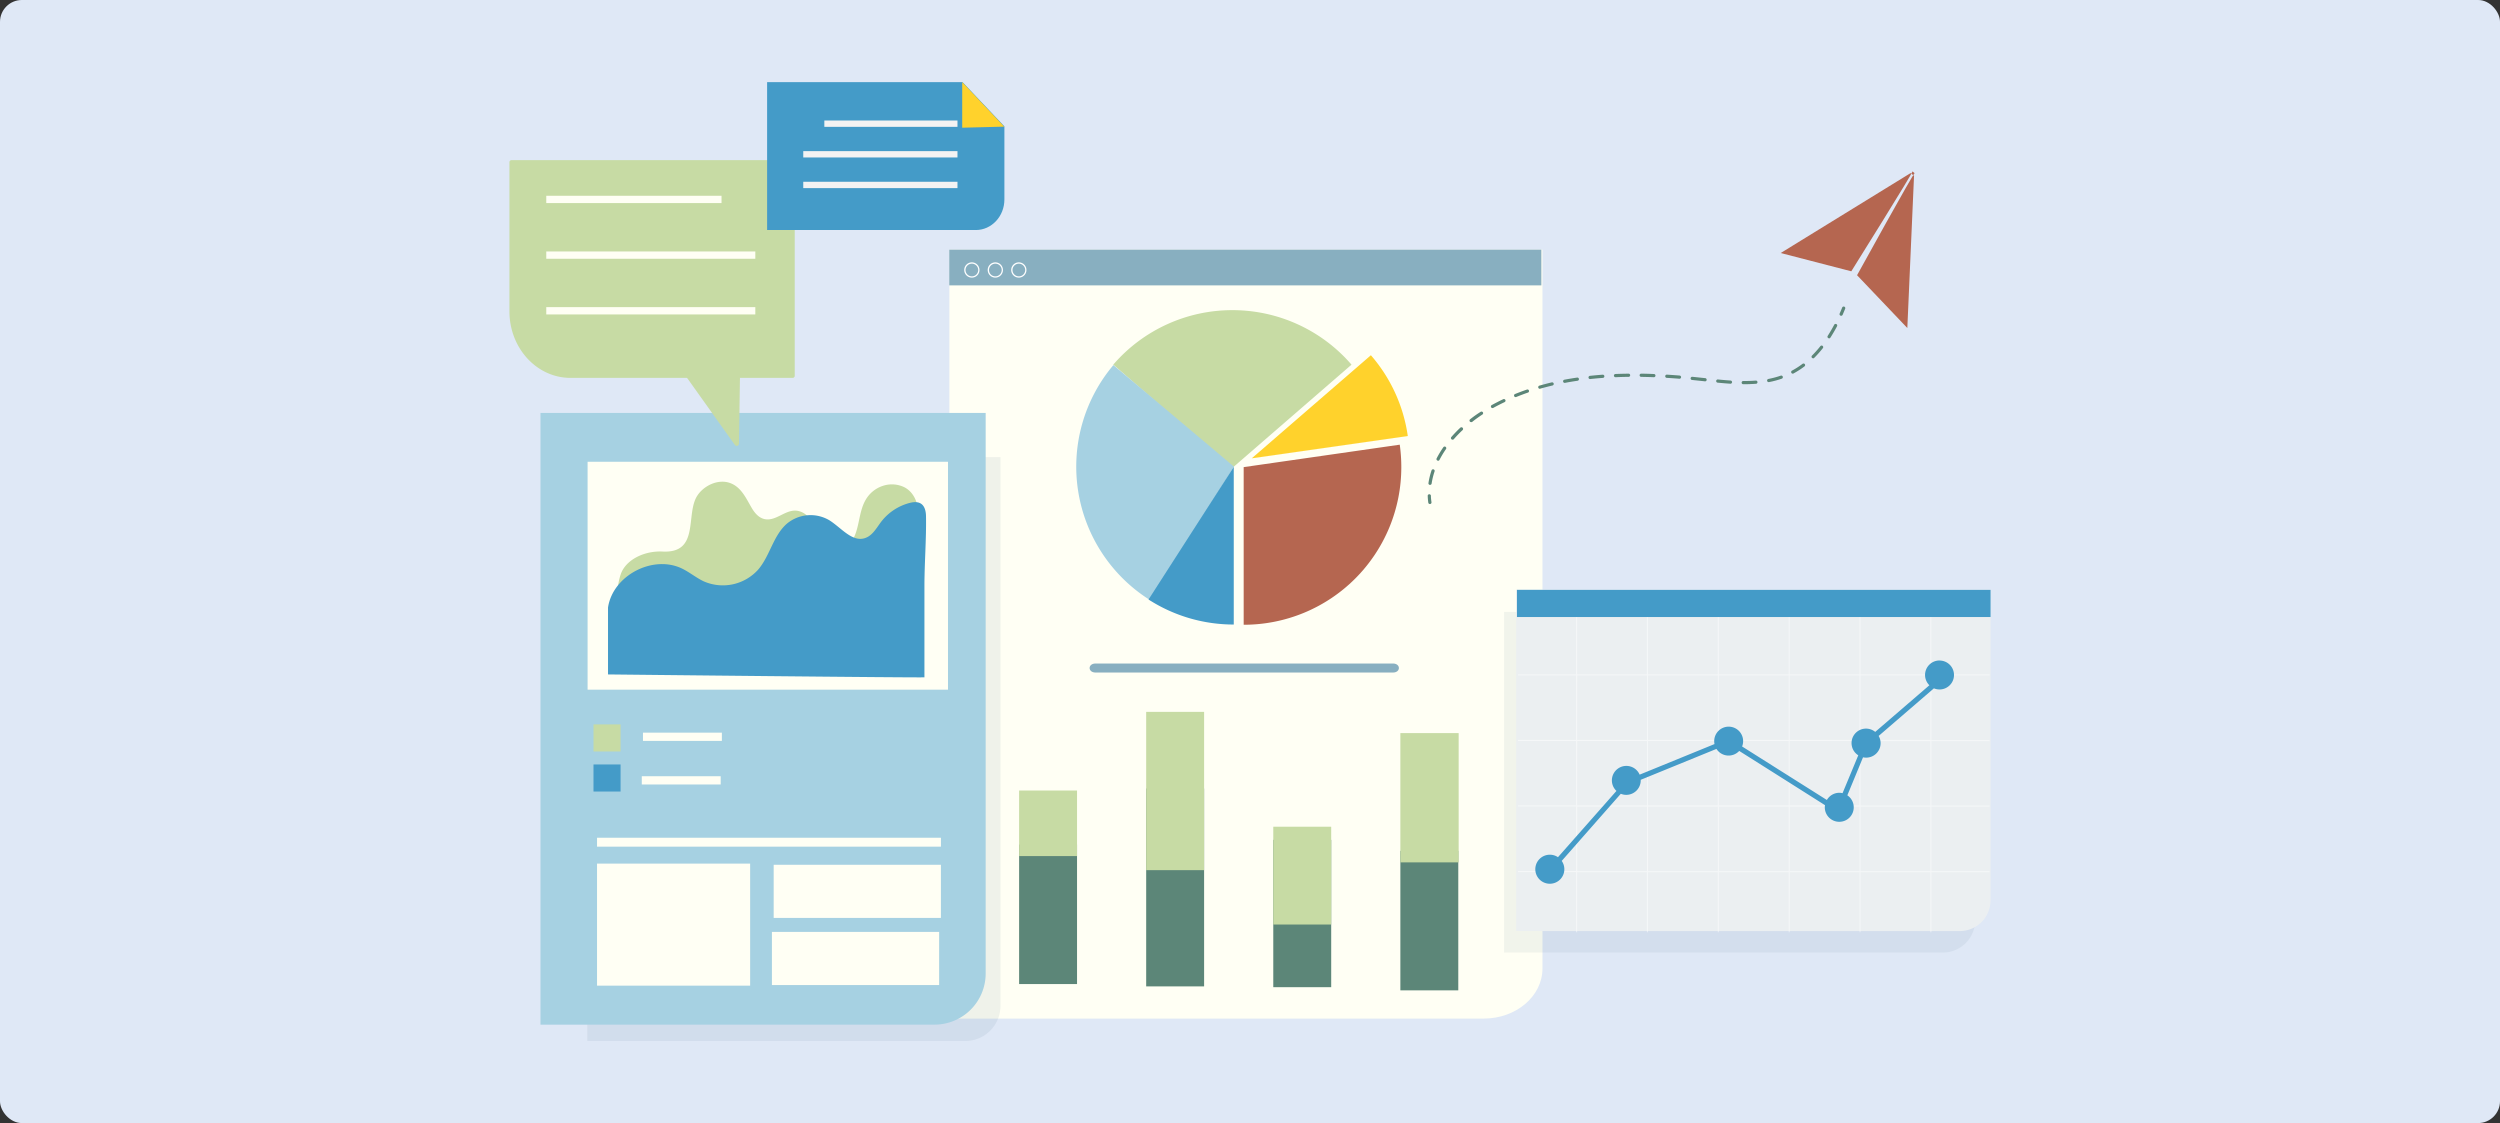
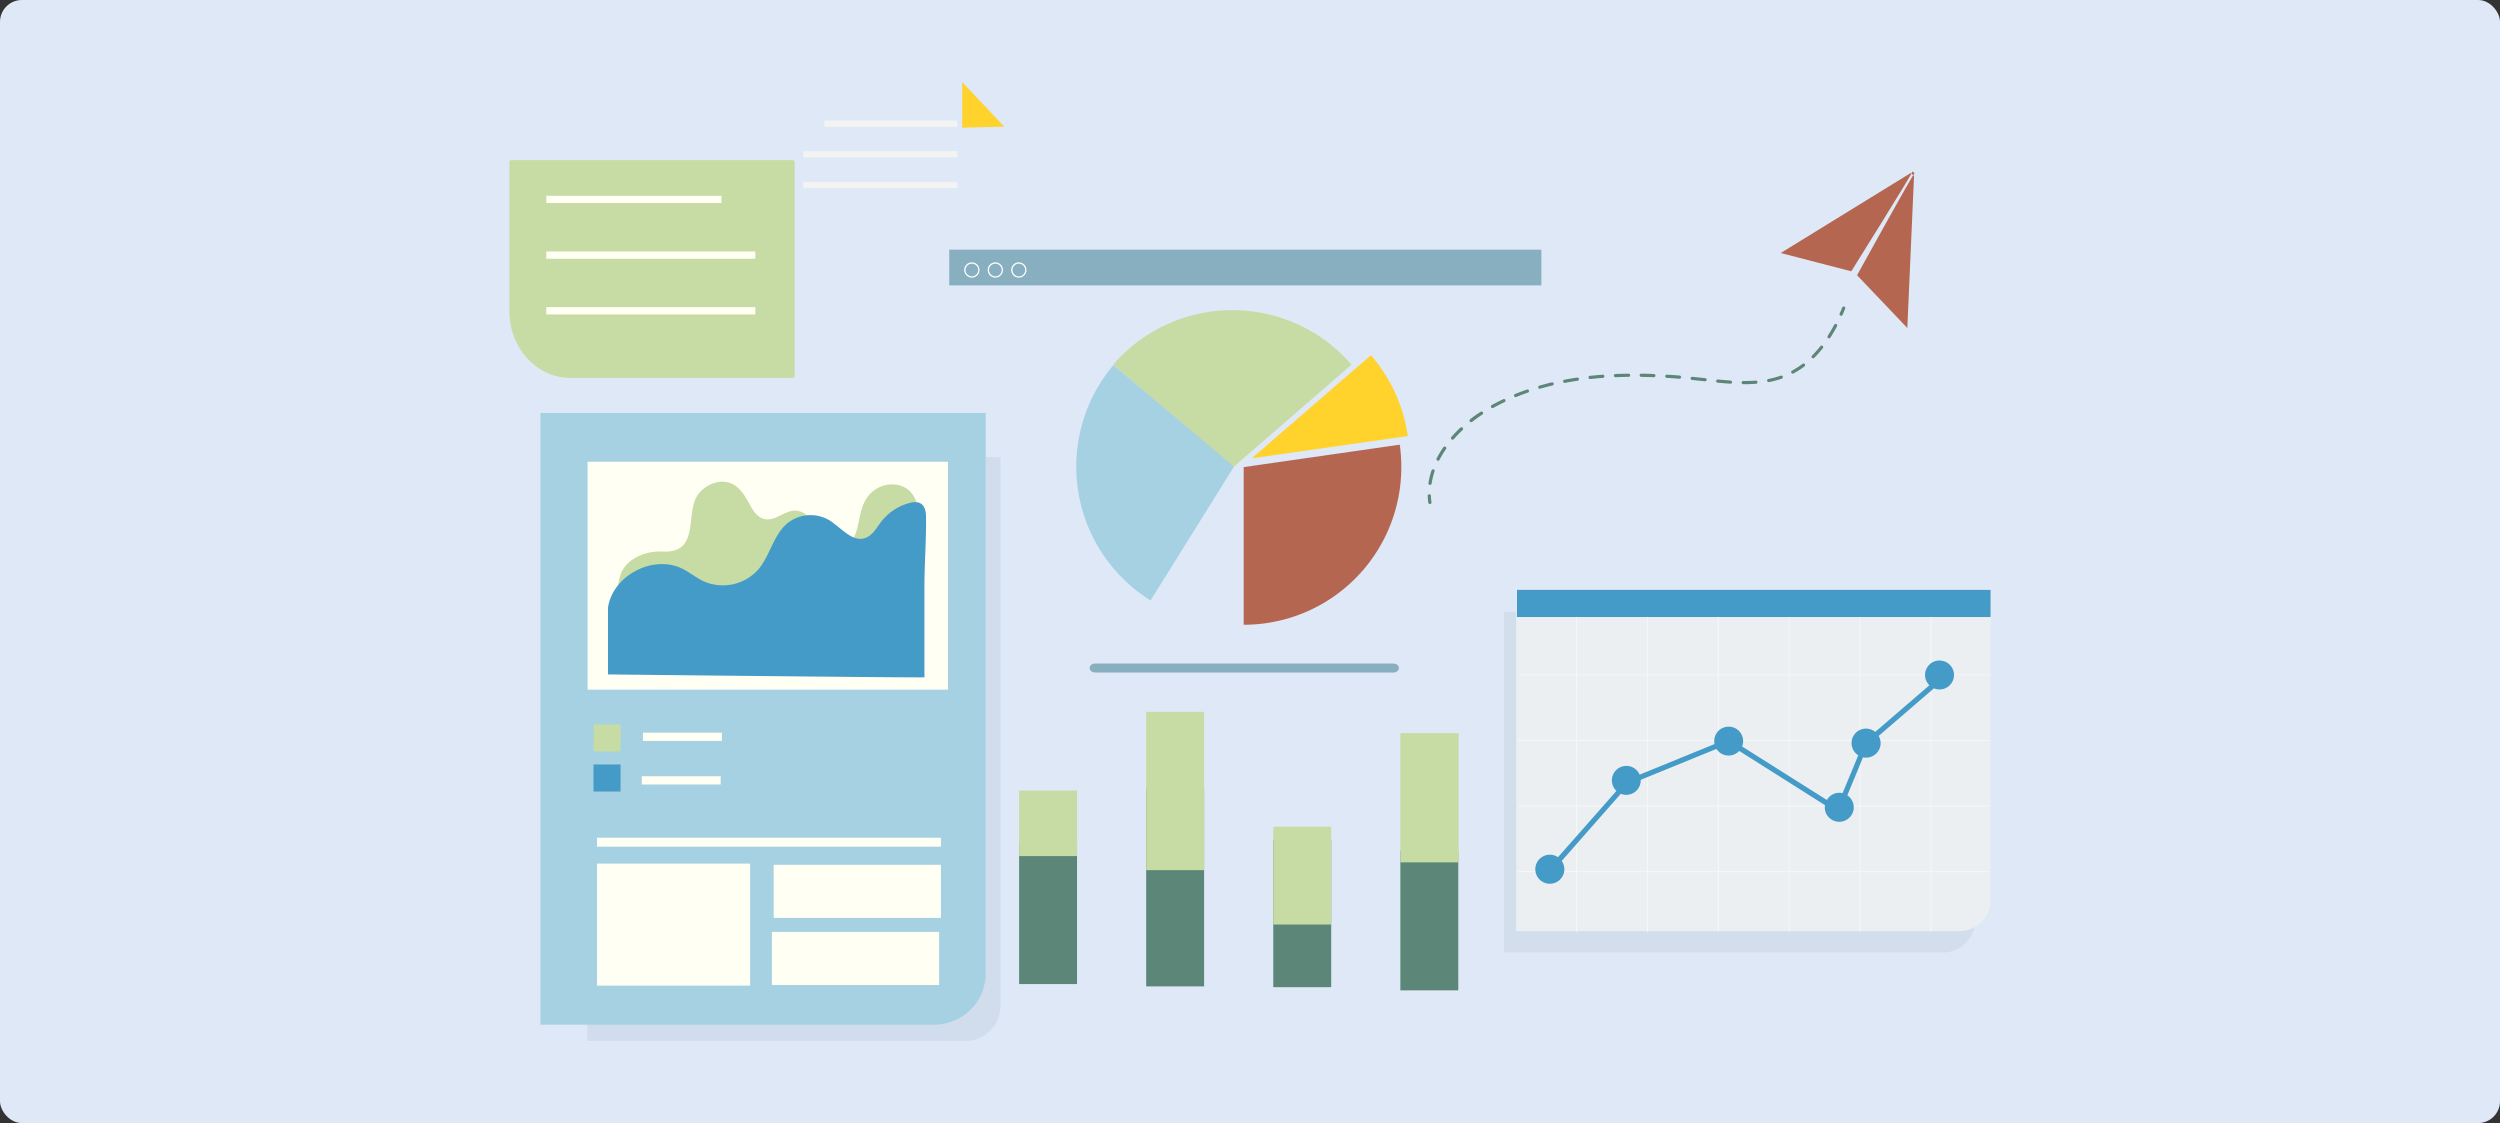
<svg xmlns="http://www.w3.org/2000/svg" viewBox="0 0 1009.11 453.32">
  <rect x="0" y="0" width="1009.11" height="453.32" fill="#333333" stroke="none" />
  <defs>
    <style>.cls-1{fill:#dfe8f6;}.cls-2{fill:#fffff4;}.cls-3{fill:#88afc0;}.cls-4{fill:#c7dba4;}.cls-5{fill:#b56650;}.cls-6{fill:#a6d1e2;}.cls-7{fill:#449bc8;}.cls-8{fill:#ffd22c;}.cls-9{fill:#5c8678;}.cls-10,.cls-15{fill:#fff;}.cls-11,.cls-13{fill:#184462;}.cls-11{opacity:0.07;}.cls-12{fill:#f3f3f3;}.cls-13{opacity:0.06;}.cls-14{fill:#ebeff1;}.cls-15{opacity:0.48;}</style>
  </defs>
  <title>analisi seo Google analytics</title>
  <g id="Layer_2" data-name="Layer 2">
    <g id="Layer_4" data-name="Layer 4">
      <rect class="cls-1" width="1009.11" height="453.32" rx="8.83" />
-       <path class="cls-2" d="M598.91,411.14H383.21V100.78h239.4V390.93C622.61,402.09,612,411.14,598.91,411.14Z" />
      <rect class="cls-3" x="383.16" y="100.78" width="239" height="14.41" />
      <path class="cls-3" d="M562.24,271.47c3.22,0,3.22-3.65,0-3.65h-120c-3.23,0-3.23,3.65,0,3.65h120Z" />
      <path class="cls-4" d="M497.45,125.19a63.44,63.44,0,0,0-48.09,22l48.09,41.67,48.08-41.67A63.44,63.44,0,0,0,497.45,125.19Z" />
      <path class="cls-5" d="M565,179.49l-63,9.06v63.63a63.59,63.59,0,0,0,63.63-63.63A64.41,64.41,0,0,0,565,179.49Z" />
      <path class="cls-6" d="M449.42,147.36a63.58,63.58,0,0,0,15,95l33.67-54Z" />
-       <path class="cls-7" d="M498,252.09a63.44,63.44,0,0,1-34.4-10.1L498,188.46Z" />
      <path class="cls-8" d="M568.25,176a63.24,63.24,0,0,0-14.9-32.61L505.27,185Z" />
      <rect class="cls-9" x="411.36" y="340.9" width="23.38" height="56.31" />
      <rect class="cls-4" x="411.36" y="319.09" width="23.38" height="26.46" />
      <rect class="cls-9" x="565.25" y="343.44" width="23.38" height="56.31" />
      <rect class="cls-4" x="565.25" y="295.91" width="23.53" height="52.18" />
      <rect class="cls-9" x="513.95" y="338.99" width="23.38" height="59.48" />
      <rect class="cls-4" x="513.95" y="333.7" width="23.38" height="39.48" />
      <rect class="cls-9" x="462.65" y="318.27" width="23.38" height="79.88" />
      <rect class="cls-4" x="462.65" y="287.34" width="23.38" height="63.89" />
      <path class="cls-10" d="M392.29,112.06a3.08,3.08,0,1,1,3.07-3.07A3.08,3.08,0,0,1,392.29,112.06Zm0-5.63a2.56,2.56,0,1,0,2.56,2.56A2.56,2.56,0,0,0,392.29,106.43Z" />
      <path class="cls-10" d="M401.77,112.06a3.08,3.08,0,1,1,3.07-3.07A3.08,3.08,0,0,1,401.77,112.06Zm0-5.63a2.56,2.56,0,1,0,2.56,2.56A2.57,2.57,0,0,0,401.77,106.43Z" />
      <path class="cls-10" d="M411.24,112.06a3.08,3.08,0,1,1,3.08-3.07A3.08,3.08,0,0,1,411.24,112.06Zm0-5.63a2.56,2.56,0,1,0,2.57,2.56A2.56,2.56,0,0,0,411.24,106.43Z" />
      <path class="cls-11" d="M389.66,420.18H237.06V184.51H403.83V406A14.17,14.17,0,0,1,389.66,420.18Z" />
      <path class="cls-6" d="M377.16,413.59h-159V166.68h179.7V392.94A20.65,20.65,0,0,1,377.16,413.59Z" />
      <rect class="cls-2" x="237.18" y="186.39" width="145.47" height="91.99" />
      <path class="cls-4" d="M329.33,218.3a6.13,6.13,0,0,0,3.63,3c3.68,1.38,8.63.39,10.76-2.7,3.55-5.15,2.55-12.53,6.37-17.89a12.51,12.51,0,0,1,6.7-4.73,11.46,11.46,0,0,1,8.46.8c4,2.23,5.44,6.82,5.48,11a130.73,130.73,0,0,1-2.49,24.2c-.7,3.83-1.77,7.76-4.55,10.78-3.76,4.1-9.95,5.81-15.87,6.72-15,2.31-30.36.9-45.49-.52l-36.51-3.42c-3.43-.32-13.53.2-15.58-2.18s-.43-10.19.74-12.61c2.61-5.41,9.76-8.46,16.46-8.12,15.13.77,9.15-15,14-22.52,2.57-4,8.23-6.85,13.11-5.19,4.65,1.59,6.6,6.26,8.89,10.13,1.19,2,2.88,4.1,5.42,4.53,4.33.74,7.94-3.65,12.34-3.48a7.36,7.36,0,0,1,5.95,3.91C328.68,212.8,328.14,215.89,329.33,218.3Z" />
      <path class="cls-7" d="M373.14,273.39s0-6.62,0-7q0-14.82,0-29.65c0-9.44.79-18.87.64-28.29-.07-4.36-2-6.63-6.54-5.46a21.25,21.25,0,0,0-11.49,7.53c-1.92,2.5-3.52,5.64-6.52,6.65C344,219,339.57,213,334.76,210a14.92,14.92,0,0,0-17,1.27c-5.61,4.74-6.9,12.95-11.65,18.56a19.16,19.16,0,0,1-22,4.85c-3-1.4-5.61-3.58-8.58-5.07-11.78-5.9-28.15,2.59-30.11,15.62v27S373.38,273.63,373.14,273.39Z" />
      <rect class="cls-4" x="239.56" y="292.4" width="10.93" height="10.93" />
      <rect class="cls-7" x="239.56" y="308.57" width="10.93" height="10.93" />
      <rect class="cls-2" x="259.53" y="295.73" width="31.85" height="3.33" />
      <rect class="cls-2" x="259.05" y="313.32" width="31.85" height="3.33" />
      <rect class="cls-2" x="240.99" y="338.15" width="138.81" height="3.6" />
      <rect class="cls-2" x="240.99" y="348.59" width="61.8" height="49.26" />
      <rect class="cls-2" x="312.29" y="349.06" width="67.5" height="21.45" />
      <rect class="cls-2" x="311.58" y="376.16" width="67.5" height="21.45" />
      <path class="cls-4" d="M230.27,152.53H320a.83.83,0,0,0,.79-.87V65.5a.83.83,0,0,0-.79-.86H206.42a.83.83,0,0,0-.79.86v60.17C205.63,140.5,216.66,152.53,230.27,152.53Z" />
-       <path class="cls-4" d="M298.7,151.07l-.42,28a.91.91,0,0,1-1.66.52l-21.95-30.79a.92.92,0,0,1,.81-1.45l22.71,1.42a.93.93,0,0,1,.83,1.18l-.28.92A1.09,1.09,0,0,0,298.7,151.07Z" />
      <rect class="cls-2" x="220.5" y="79.02" width="70.74" height="2.95" />
      <rect class="cls-2" x="220.5" y="101.5" width="84.38" height="2.95" />
      <rect class="cls-2" x="220.5" y="123.97" width="84.38" height="2.95" />
-       <path class="cls-7" d="M393.88,92.85H309.64V33.14h78.88L405.42,51V80.52C405.42,87.33,400.25,92.85,393.88,92.85Z" />
      <polygon class="cls-8" points="405.35 51.12 388.39 51.55 388.39 33.14 405.35 51.12" />
      <rect class="cls-12" x="332.74" y="48.64" width="53.74" height="2.56" />
      <rect class="cls-12" x="324.23" y="61" width="62.25" height="2.56" />
      <rect class="cls-12" x="324.23" y="73.37" width="62.25" height="2.56" />
      <path class="cls-9" d="M577.16,203.45a.65.65,0,0,1-.64-.56,25.87,25.87,0,0,1-.23-2.64.65.65,0,1,1,1.29-.05c0,.84.11,1.68.23,2.52a.65.65,0,0,1-.56.73Z" />
      <path class="cls-9" d="M577.23,195.72h-.1a.64.64,0,0,1-.54-.74,28.94,28.94,0,0,1,1.25-5.12.64.64,0,0,1,.82-.4.64.64,0,0,1,.4.82,28.89,28.89,0,0,0-1.19,4.9A.65.65,0,0,1,577.23,195.72Zm3.24-9.76a.66.66,0,0,1-.3-.07.65.65,0,0,1-.28-.87,40.69,40.69,0,0,1,2.71-4.5.65.65,0,0,1,.9-.16.65.65,0,0,1,.17.9,38.92,38.92,0,0,0-2.62,4.35A.67.67,0,0,1,580.47,186Zm5.84-8.49a.61.61,0,0,1-.42-.16.65.65,0,0,1-.07-.91,51.34,51.34,0,0,1,3.63-3.77.65.65,0,0,1,.89,1,48.75,48.75,0,0,0-3.54,3.67A.68.68,0,0,1,586.31,177.47Zm7.5-7.09a.64.64,0,0,1-.4-1.15c1.36-1.07,2.79-2.09,4.24-3a.66.66,0,0,1,.9.19.65.65,0,0,1-.19.9c-1.42.93-2.82,1.93-4.15,3A.66.66,0,0,1,593.81,170.38Zm8.64-5.66a.65.65,0,0,1-.32-1.22c1.51-.82,3.07-1.62,4.64-2.37a.65.65,0,0,1,.55,1.18c-1.54.73-3.08,1.51-4.56,2.33A.71.71,0,0,1,602.45,164.72Zm9.32-4.43a.65.65,0,0,1-.24-1.25c1.59-.64,3.22-1.25,4.87-1.82a.65.65,0,0,1,.42,1.22c-1.62.56-3.24,1.17-4.8,1.8A.53.53,0,0,1,611.77,160.29Zm9.77-3.36a.65.65,0,0,1-.62-.47.64.64,0,0,1,.44-.8c1.64-.47,3.33-.92,5-1.32a.66.66,0,0,1,.78.48.65.65,0,0,1-.49.78c-1.67.4-3.35.84-5,1.3A.57.57,0,0,1,621.54,156.93Zm82.62-1.84h-.52a.64.64,0,0,1-.64-.65.65.65,0,0,1,.64-.65h.52c1.61,0,3.15-.06,4.6-.17a.65.65,0,0,1,.1,1.29C707.38,155,705.8,155.09,704.16,155.09Zm-5.68-.2h0c-1.54-.1-3.23-.24-5.17-.43a.65.65,0,0,1-.58-.71.64.64,0,0,1,.71-.58c1.92.19,3.6.33,5.12.43a.65.65,0,0,1,0,1.29Zm-66.89-.34a.65.65,0,0,1-.12-1.29c1.67-.31,3.39-.6,5.12-.85a.64.64,0,0,1,.73.54.65.65,0,0,1-.55.74c-1.71.25-3.41.53-5.06.85Zm82.33-.31a.64.64,0,0,1-.63-.52.65.65,0,0,1,.51-.76,36.19,36.19,0,0,0,4.9-1.3.65.65,0,1,1,.42,1.22,36.2,36.2,0,0,1-5.07,1.35Zm-25.72-.32h-.07l-1.54-.17-3.59-.37a.65.65,0,0,1-.59-.7.66.66,0,0,1,.71-.59l3.61.38,1.54.16a.65.65,0,0,1-.07,1.3ZM641.8,153a.65.65,0,0,1-.07-1.29c1.69-.18,3.43-.34,5.17-.47a.65.65,0,0,1,.09,1.3c-1.72.12-3.45.28-5.12.46Zm36.11-.12h0c-1.73-.14-3.46-.26-5.14-.36a.65.65,0,1,1,.08-1.3c1.68.11,3.42.23,5.16.37a.65.65,0,0,1-.05,1.29Zm-10.31-.62h0c-1.73-.07-3.47-.11-5.15-.14a.64.64,0,0,1-.63-.66.63.63,0,0,1,.65-.63c1.69,0,3.44.07,5.18.14a.65.65,0,0,1,0,1.29Zm-15.5,0a.65.65,0,0,1,0-1.3c1.69-.07,3.43-.11,5.18-.13a.65.65,0,1,1,0,1.29c-1.74,0-3.47.07-5.15.14Zm71.54-1.44a.66.66,0,0,1-.57-.34.65.65,0,0,1,.26-.88,33.07,33.07,0,0,0,4.26-2.74.64.64,0,0,1,.9.12.65.65,0,0,1-.12.91,34.54,34.54,0,0,1-4.42,2.85A.71.71,0,0,1,723.64,150.85Zm8.22-6.19a.65.65,0,0,1-.45-.19.64.64,0,0,1,0-.92,44.77,44.77,0,0,0,3.38-3.8.64.64,0,1,1,1,.8,44.34,44.34,0,0,1-3.48,3.92A.66.66,0,0,1,731.86,144.66Zm6.43-8.06a.66.66,0,0,1-.35-.11.64.64,0,0,1-.19-.89c.89-1.39,1.76-2.88,2.58-4.42a.65.65,0,1,1,1.14.61c-.83,1.57-1.72,3.09-2.63,4.51A.66.66,0,0,1,738.29,136.6Z" />
      <path class="cls-9" d="M743.16,127.46a.65.65,0,0,1-.26-.06.64.64,0,0,1-.33-.85c.34-.77.68-1.57,1-2.37a.65.65,0,1,1,1.2.49c-.33.81-.67,1.62-1,2.4A.65.65,0,0,1,743.16,127.46Z" />
      <path class="cls-5" d="M772.59,70.94l-2.71,61.46-20.29-21.31s23.09-41.88,23.25-41.18l-.89-.74c.68-.2-24.69,40.34-24.69,40.34l-28.49-7.38,52.4-32.25Z" />
      <path class="cls-13" d="M784.21,384.48H607.1V247H797.25V371.44A13,13,0,0,1,784.21,384.48Z" />
      <path class="cls-14" d="M791,375.82h-179V238H803.48V363.37A12.44,12.44,0,0,1,791,375.82Z" />
      <rect class="cls-7" x="612.31" y="238.09" width="191.17" height="10.97" />
      <path class="cls-15" d="M803.08,272.62v-.43h-23.5V249.14h-.42v23.05H751V249.14h-.43v23.05H722.39V249.14H722v23.05H693.8V249.14h-.43v23.05H665.2V249.14h-.43v23.05H636.6V249.14h-.42v23.05H612.72v.43h23.46v26.05H612.72v.43h23.46v26H612.72v.43h23.46v26.05H612.72v.43h23.46V376.3h.42V352.06h28.17V376.3h.43V352.06h28.17V376.3h.43V352.06H722V376.3h.42V352.06h28.17V376.3H751V352.06h28.17V376.3h.42V352.06h23.5v-.43h-23.5V325.58h23.5v-.43h-23.5v-26h23.5v-.43h-23.5V272.62Zm-52.52,0v26.05H722.39V272.62ZM693.8,299.1H722v26H693.8Zm-.43,26H665.2v-26h28.17Zm29-26h28.17v26H722.39ZM722,272.62v26.05H693.8V272.62Zm-28.6,0v26.05H665.2V272.62Zm-56.77,0h28.17v26.05H636.6Zm0,26.48h28.17v26H636.6Zm0,52.53V325.58h28.17v26.05Zm28.6,0V325.58h28.17v26.05Zm28.6,0V325.58H722v26.05Zm28.59,0V325.58h28.17v26.05Zm56.77,0H751V325.58h28.17Zm0-26.48H751v-26h28.17Zm0-26.48H751V272.62h28.17Z" />
      <path class="cls-7" d="M782.88,266.6a5.84,5.84,0,0,0-4.1,10l-20.32,17.5-1.54,1.33a5.84,5.84,0,1,0-6.84,9.44q-2.22,5.36-4.45,10.72l-1.9,4.57a5.68,5.68,0,0,0-1.32-.16,5.82,5.82,0,0,0-5,2.91L717.74,310.5l-14.55-9.19a5.84,5.84,0,0,0-5.42-8,5.85,5.85,0,0,0-5.84,5.84,5.79,5.79,0,0,0,.12,1.19l-27.52,11.24-2.7,1.1a5.84,5.84,0,1,0-9.36,6.57l-4.09,4.64L628.86,346a5.79,5.79,0,0,0-3.26-1,5.86,5.86,0,1,0,4.78,2.5L647,328.61l7.23-8.21a5.76,5.76,0,0,0,2.2.44,5.85,5.85,0,0,0,5.84-5.84c0-.08,0-.16,0-.24l.4-.16,30.16-12.31a5.83,5.83,0,0,0,9.19.82l13.2,8.33L736.65,325a5.12,5.12,0,0,0-.08.87,5.84,5.84,0,1,0,9.1-4.84L752,305.68a5.59,5.59,0,0,0,1.23.14A5.84,5.84,0,0,0,759.1,300a5.73,5.73,0,0,0-.8-2.94l3.6-3.1,15.39-13.26q1.66-1.43,3.32-2.86a5.75,5.75,0,0,0,2.27.46,5.84,5.84,0,1,0,0-11.68Z" />
    </g>
  </g>
</svg>